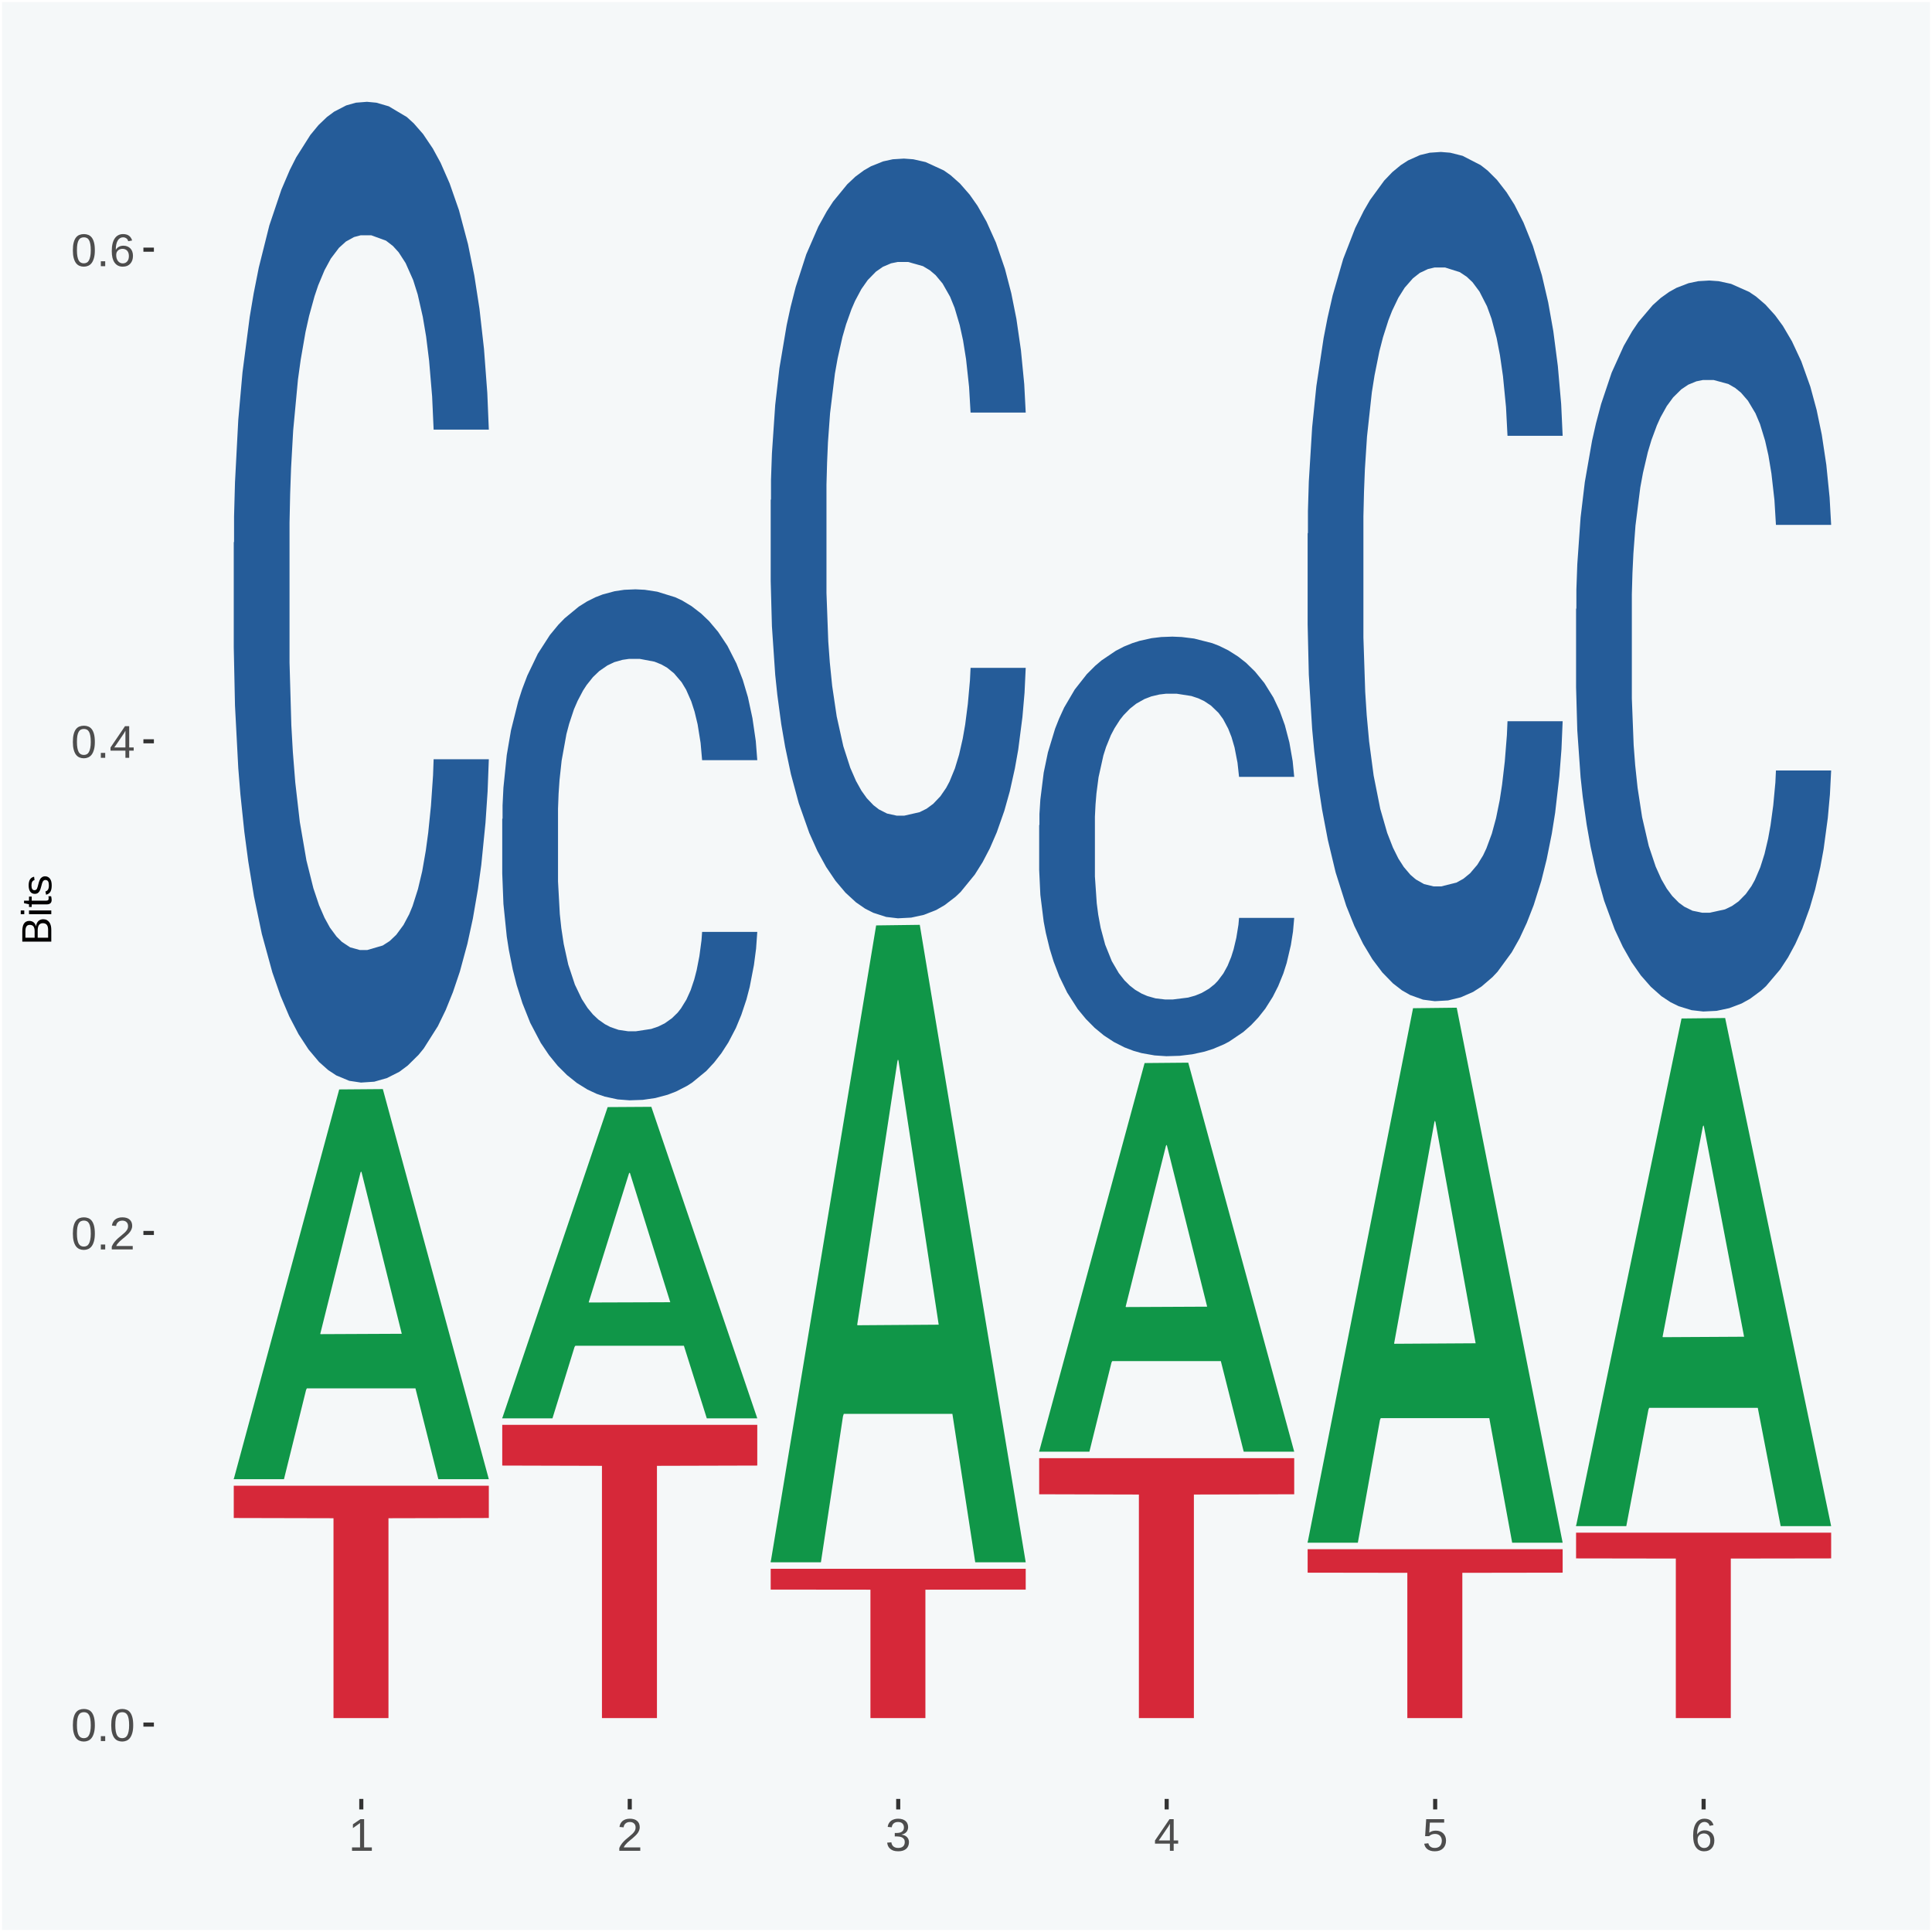
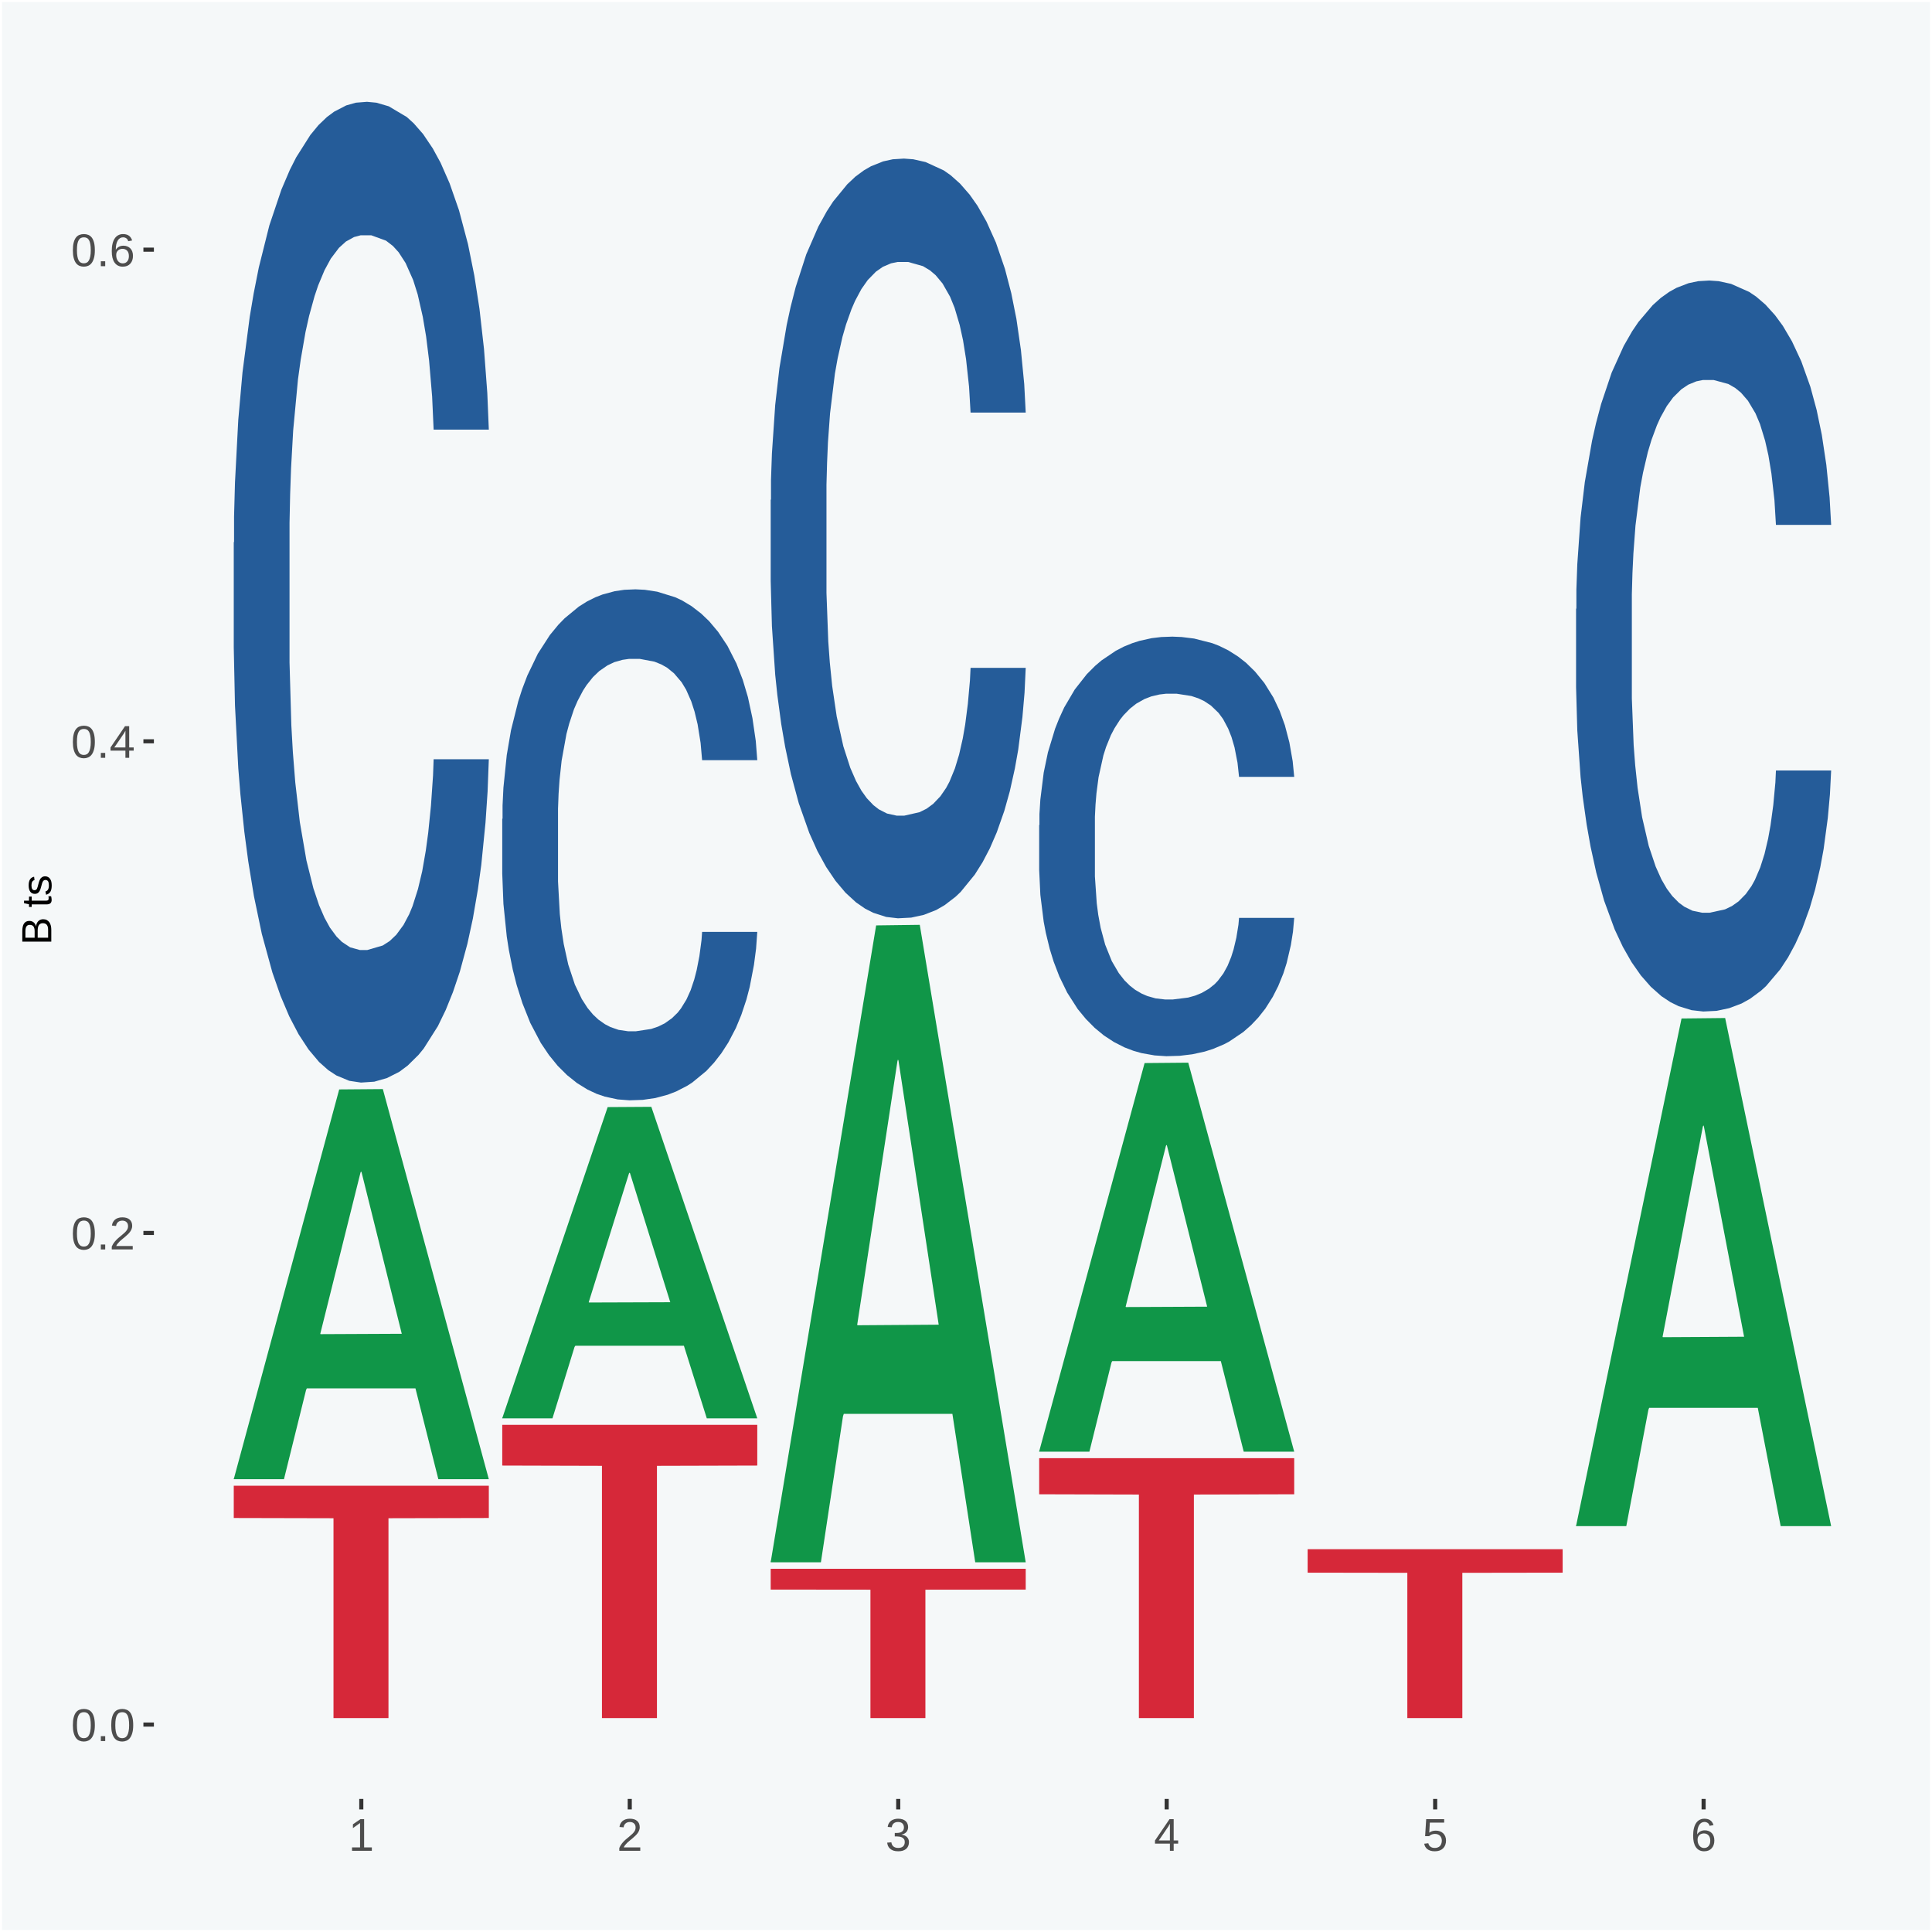
<svg xmlns="http://www.w3.org/2000/svg" xmlns:xlink="http://www.w3.org/1999/xlink" width="504pt" height="504pt" viewBox="0 0 504 504" version="1.1">
  <defs>
    <g>
      <symbol overflow="visible" id="glyph0-0">
        <path style="stroke:none;" d="M 0.406 0 L 0.406 -8 L 3.594 -8 L 3.594 0 Z M 0.797 -0.406 L 3.188 -0.406 L 3.188 -7.594 L 0.797 -7.594 Z M 0.797 -0.406 " />
      </symbol>
      <symbol overflow="visible" id="glyph0-1">
        <path style="stroke:none;" d="M 6.203 -4.125 C 6.203 -3.332 6.125 -2.664 5.969 -2.125 C 5.82 -1.582 5.617 -1.145 5.359 -0.812 C 5.098 -0.477 4.789 -0.238 4.438 -0.094 C 4.094 0.051 3.723 0.125 3.328 0.125 C 2.922 0.125 2.539 0.051 2.188 -0.094 C 1.844 -0.238 1.539 -0.477 1.281 -0.812 C 1.031 -1.145 0.832 -1.582 0.688 -2.125 C 0.539 -2.664 0.469 -3.332 0.469 -4.125 C 0.469 -4.957 0.539 -5.645 0.688 -6.188 C 0.832 -6.738 1.035 -7.176 1.297 -7.5 C 1.555 -7.82 1.859 -8.047 2.203 -8.172 C 2.555 -8.305 2.941 -8.375 3.359 -8.375 C 3.754 -8.375 4.125 -8.305 4.469 -8.172 C 4.812 -8.047 5.113 -7.82 5.375 -7.5 C 5.633 -7.176 5.836 -6.738 5.984 -6.188 C 6.129 -5.645 6.203 -4.957 6.203 -4.125 Z M 5.141 -4.125 C 5.141 -4.781 5.098 -5.328 5.016 -5.766 C 4.941 -6.203 4.828 -6.551 4.672 -6.812 C 4.516 -7.07 4.328 -7.254 4.109 -7.359 C 3.891 -7.473 3.641 -7.531 3.359 -7.531 C 3.055 -7.531 2.789 -7.473 2.562 -7.359 C 2.344 -7.254 2.156 -7.07 2 -6.812 C 1.844 -6.551 1.723 -6.203 1.641 -5.766 C 1.566 -5.328 1.531 -4.781 1.531 -4.125 C 1.531 -3.5 1.57 -2.969 1.656 -2.531 C 1.738 -2.094 1.852 -1.742 2 -1.484 C 2.156 -1.223 2.344 -1.035 2.562 -0.922 C 2.789 -0.805 3.047 -0.75 3.328 -0.75 C 3.609 -0.75 3.859 -0.805 4.078 -0.922 C 4.305 -1.035 4.492 -1.223 4.641 -1.484 C 4.797 -1.742 4.914 -2.094 5 -2.531 C 5.094 -2.969 5.141 -3.5 5.141 -4.125 Z M 5.141 -4.125 " />
      </symbol>
      <symbol overflow="visible" id="glyph0-2">
        <path style="stroke:none;" d="M 1.094 0 L 1.094 -1.281 L 2.234 -1.281 L 2.234 0 Z M 1.094 0 " />
      </symbol>
      <symbol overflow="visible" id="glyph0-3">
        <path style="stroke:none;" d="M 0.609 0 L 0.609 -0.75 C 0.805 -1.207 1.047 -1.609 1.328 -1.953 C 1.617 -2.305 1.922 -2.625 2.234 -2.906 C 2.555 -3.188 2.867 -3.445 3.172 -3.688 C 3.484 -3.938 3.766 -4.18 4.016 -4.422 C 4.266 -4.66 4.469 -4.91 4.625 -5.172 C 4.781 -5.441 4.859 -5.742 4.859 -6.078 C 4.859 -6.316 4.82 -6.523 4.75 -6.703 C 4.676 -6.879 4.57 -7.023 4.438 -7.141 C 4.312 -7.266 4.156 -7.359 3.969 -7.422 C 3.781 -7.484 3.578 -7.516 3.359 -7.516 C 3.141 -7.516 2.938 -7.484 2.75 -7.422 C 2.57 -7.367 2.41 -7.281 2.266 -7.156 C 2.117 -7.039 2 -6.895 1.906 -6.719 C 1.812 -6.551 1.754 -6.352 1.734 -6.125 L 0.656 -6.219 C 0.688 -6.508 0.766 -6.785 0.891 -7.047 C 1.023 -7.316 1.203 -7.551 1.422 -7.75 C 1.648 -7.945 1.922 -8.098 2.234 -8.203 C 2.555 -8.316 2.93 -8.375 3.359 -8.375 C 3.766 -8.375 4.125 -8.328 4.438 -8.234 C 4.758 -8.141 5.031 -7.992 5.25 -7.797 C 5.477 -7.609 5.648 -7.375 5.766 -7.094 C 5.879 -6.812 5.938 -6.488 5.938 -6.125 C 5.938 -5.844 5.883 -5.578 5.781 -5.328 C 5.688 -5.078 5.555 -4.836 5.391 -4.609 C 5.223 -4.379 5.031 -4.16 4.812 -3.953 C 4.594 -3.742 4.363 -3.535 4.125 -3.328 C 3.895 -3.129 3.656 -2.93 3.406 -2.734 C 3.164 -2.535 2.938 -2.336 2.719 -2.141 C 2.508 -1.941 2.32 -1.738 2.156 -1.531 C 1.988 -1.332 1.859 -1.117 1.766 -0.891 L 6.078 -0.891 L 6.078 0 Z M 0.609 0 " />
      </symbol>
      <symbol overflow="visible" id="glyph0-4">
        <path style="stroke:none;" d="M 5.156 -1.875 L 5.156 0 L 4.172 0 L 4.172 -1.875 L 0.281 -1.875 L 0.281 -2.688 L 4.062 -8.25 L 5.156 -8.25 L 5.156 -2.703 L 6.328 -2.703 L 6.328 -1.875 Z M 4.172 -7.062 C 4.16 -7.039 4.141 -7.004 4.109 -6.953 C 4.078 -6.898 4.039 -6.836 4 -6.766 C 3.957 -6.691 3.914 -6.617 3.875 -6.547 C 3.844 -6.473 3.812 -6.414 3.781 -6.375 L 1.656 -3.25 C 1.633 -3.219 1.602 -3.176 1.562 -3.125 C 1.531 -3.07 1.492 -3.02 1.453 -2.969 C 1.422 -2.914 1.383 -2.863 1.344 -2.812 C 1.301 -2.77 1.27 -2.734 1.25 -2.703 L 4.172 -2.703 Z M 4.172 -7.062 " />
      </symbol>
      <symbol overflow="visible" id="glyph0-5">
        <path style="stroke:none;" d="M 6.141 -2.703 C 6.141 -2.285 6.082 -1.906 5.969 -1.562 C 5.852 -1.219 5.68 -0.922 5.453 -0.672 C 5.234 -0.422 4.957 -0.223 4.625 -0.078 C 4.289 0.055 3.91 0.125 3.484 0.125 C 3.004 0.125 2.582 0.031 2.219 -0.156 C 1.863 -0.344 1.566 -0.609 1.328 -0.953 C 1.086 -1.297 0.906 -1.719 0.781 -2.219 C 0.664 -2.727 0.609 -3.301 0.609 -3.938 C 0.609 -4.676 0.676 -5.32 0.812 -5.875 C 0.945 -6.426 1.141 -6.883 1.391 -7.25 C 1.648 -7.625 1.961 -7.906 2.328 -8.094 C 2.691 -8.281 3.102 -8.375 3.562 -8.375 C 3.844 -8.375 4.102 -8.344 4.344 -8.281 C 4.594 -8.227 4.816 -8.133 5.016 -8 C 5.223 -7.875 5.398 -7.703 5.547 -7.484 C 5.703 -7.273 5.828 -7.016 5.922 -6.703 L 4.906 -6.516 C 4.801 -6.867 4.629 -7.125 4.391 -7.281 C 4.148 -7.445 3.867 -7.531 3.547 -7.531 C 3.266 -7.531 3.004 -7.457 2.766 -7.312 C 2.535 -7.176 2.336 -6.973 2.172 -6.703 C 2.004 -6.43 1.875 -6.086 1.781 -5.672 C 1.695 -5.266 1.656 -4.789 1.656 -4.25 C 1.852 -4.602 2.125 -4.875 2.469 -5.062 C 2.812 -5.25 3.207 -5.344 3.656 -5.344 C 4.031 -5.344 4.367 -5.281 4.672 -5.156 C 4.984 -5.031 5.25 -4.852 5.469 -4.625 C 5.688 -4.406 5.852 -4.129 5.969 -3.797 C 6.082 -3.473 6.141 -3.109 6.141 -2.703 Z M 5.078 -2.656 C 5.078 -2.938 5.039 -3.191 4.969 -3.422 C 4.895 -3.66 4.785 -3.859 4.641 -4.016 C 4.504 -4.18 4.332 -4.305 4.125 -4.391 C 3.926 -4.484 3.688 -4.531 3.406 -4.531 C 3.219 -4.531 3.023 -4.5 2.828 -4.438 C 2.629 -4.383 2.453 -4.289 2.297 -4.156 C 2.141 -4.031 2.008 -3.863 1.906 -3.656 C 1.812 -3.457 1.766 -3.207 1.766 -2.906 C 1.766 -2.602 1.801 -2.316 1.875 -2.047 C 1.957 -1.785 2.07 -1.555 2.219 -1.359 C 2.363 -1.172 2.539 -1.02 2.75 -0.906 C 2.957 -0.789 3.191 -0.734 3.453 -0.734 C 3.703 -0.734 3.926 -0.773 4.125 -0.859 C 4.332 -0.953 4.504 -1.082 4.641 -1.25 C 4.785 -1.414 4.895 -1.613 4.969 -1.844 C 5.039 -2.082 5.078 -2.352 5.078 -2.656 Z M 5.078 -2.656 " />
      </symbol>
      <symbol overflow="visible" id="glyph0-6">
        <path style="stroke:none;" d="M 0.922 0 L 0.922 -0.891 L 3.016 -0.891 L 3.016 -7.25 L 1.156 -5.922 L 1.156 -6.922 L 3.109 -8.25 L 4.078 -8.25 L 4.078 -0.891 L 6.094 -0.891 L 6.094 0 Z M 0.922 0 " />
      </symbol>
      <symbol overflow="visible" id="glyph0-7">
        <path style="stroke:none;" d="M 6.141 -2.281 C 6.141 -1.906 6.078 -1.566 5.953 -1.266 C 5.836 -0.973 5.66 -0.723 5.422 -0.516 C 5.18 -0.305 4.883 -0.145 4.531 -0.031 C 4.188 0.07 3.789 0.125 3.344 0.125 C 2.832 0.125 2.398 0.062 2.047 -0.062 C 1.703 -0.195 1.414 -0.367 1.188 -0.578 C 0.957 -0.785 0.785 -1.02 0.672 -1.281 C 0.566 -1.551 0.492 -1.832 0.453 -2.125 L 1.547 -2.219 C 1.578 -2 1.633 -1.801 1.719 -1.625 C 1.801 -1.445 1.914 -1.289 2.062 -1.156 C 2.207 -1.031 2.383 -0.93 2.594 -0.859 C 2.801 -0.785 3.051 -0.75 3.344 -0.75 C 3.875 -0.75 4.289 -0.879 4.594 -1.141 C 4.895 -1.41 5.047 -1.801 5.047 -2.312 C 5.047 -2.613 4.977 -2.859 4.844 -3.047 C 4.707 -3.234 4.539 -3.379 4.344 -3.484 C 4.145 -3.586 3.926 -3.656 3.688 -3.688 C 3.445 -3.727 3.227 -3.75 3.031 -3.75 L 2.438 -3.75 L 2.438 -4.656 L 3.016 -4.656 C 3.211 -4.656 3.414 -4.676 3.625 -4.719 C 3.844 -4.758 4.039 -4.832 4.219 -4.938 C 4.395 -5.051 4.539 -5.195 4.656 -5.375 C 4.77 -5.562 4.828 -5.797 4.828 -6.078 C 4.828 -6.523 4.695 -6.875 4.438 -7.125 C 4.188 -7.383 3.801 -7.516 3.281 -7.516 C 2.82 -7.516 2.445 -7.395 2.156 -7.156 C 1.875 -6.914 1.707 -6.578 1.656 -6.141 L 0.594 -6.234 C 0.633 -6.598 0.734 -6.91 0.891 -7.172 C 1.047 -7.441 1.242 -7.664 1.484 -7.844 C 1.734 -8.02 2.008 -8.148 2.312 -8.234 C 2.625 -8.328 2.953 -8.375 3.297 -8.375 C 3.754 -8.375 4.148 -8.316 4.484 -8.203 C 4.816 -8.086 5.086 -7.93 5.297 -7.734 C 5.516 -7.535 5.672 -7.301 5.766 -7.031 C 5.867 -6.77 5.922 -6.488 5.922 -6.188 C 5.922 -5.945 5.883 -5.723 5.812 -5.516 C 5.75 -5.305 5.645 -5.113 5.5 -4.938 C 5.363 -4.77 5.188 -4.625 4.969 -4.5 C 4.75 -4.383 4.488 -4.297 4.188 -4.234 L 4.188 -4.219 C 4.52 -4.176 4.805 -4.098 5.047 -3.984 C 5.297 -3.867 5.5 -3.723 5.656 -3.547 C 5.82 -3.379 5.941 -3.188 6.016 -2.969 C 6.098 -2.75 6.141 -2.52 6.141 -2.281 Z M 6.141 -2.281 " />
      </symbol>
      <symbol overflow="visible" id="glyph0-8">
        <path style="stroke:none;" d="M 6.172 -2.688 C 6.172 -2.27 6.109 -1.891 5.984 -1.547 C 5.859 -1.203 5.672 -0.906 5.422 -0.656 C 5.18 -0.414 4.879 -0.223 4.516 -0.078 C 4.148 0.055 3.723 0.125 3.234 0.125 C 2.805 0.125 2.43 0.07 2.109 -0.031 C 1.785 -0.133 1.508 -0.273 1.281 -0.453 C 1.062 -0.629 0.883 -0.836 0.75 -1.078 C 0.625 -1.316 0.535 -1.57 0.484 -1.844 L 1.547 -1.969 C 1.586 -1.812 1.645 -1.66 1.719 -1.516 C 1.801 -1.367 1.91 -1.238 2.047 -1.125 C 2.18 -1.008 2.348 -0.914 2.547 -0.844 C 2.742 -0.781 2.984 -0.75 3.266 -0.75 C 3.535 -0.75 3.781 -0.789 4 -0.875 C 4.227 -0.957 4.422 -1.078 4.578 -1.234 C 4.734 -1.398 4.852 -1.602 4.938 -1.844 C 5.031 -2.082 5.078 -2.359 5.078 -2.672 C 5.078 -2.922 5.035 -3.148 4.953 -3.359 C 4.867 -3.578 4.75 -3.766 4.594 -3.922 C 4.445 -4.078 4.258 -4.195 4.031 -4.281 C 3.812 -4.363 3.562 -4.406 3.281 -4.406 C 3.113 -4.406 2.953 -4.391 2.797 -4.359 C 2.648 -4.328 2.516 -4.285 2.391 -4.234 C 2.266 -4.18 2.148 -4.117 2.047 -4.047 C 1.941 -3.973 1.844 -3.895 1.75 -3.812 L 0.719 -3.812 L 1 -8.25 L 5.688 -8.25 L 5.688 -7.359 L 1.953 -7.359 L 1.797 -4.734 C 1.984 -4.879 2.219 -5.004 2.5 -5.109 C 2.781 -5.211 3.113 -5.266 3.5 -5.266 C 3.914 -5.266 4.285 -5.203 4.609 -5.078 C 4.941 -4.953 5.223 -4.773 5.453 -4.547 C 5.68 -4.316 5.859 -4.047 5.984 -3.734 C 6.109 -3.422 6.172 -3.07 6.172 -2.688 Z M 6.172 -2.688 " />
      </symbol>
      <symbol overflow="visible" id="glyph1-0">
        <path style="stroke:none;" d="M 0 -0.359 L -7.328 -0.359 L -7.328 -3.281 L 0 -3.281 Z M -0.359 -0.734 L -0.359 -2.922 L -6.969 -2.922 L -6.969 -0.734 Z M -0.359 -0.734 " />
      </symbol>
      <symbol overflow="visible" id="glyph1-1">
        <path style="stroke:none;" d="M -2.125 -6.75 C -1.75 -6.75 -1.426 -6.676 -1.156 -6.531 C -0.883 -6.383 -0.66 -6.18 -0.484 -5.922 C -0.316 -5.672 -0.191 -5.375 -0.109 -5.031 C -0.035 -4.695 0 -4.344 0 -3.969 L 0 -0.906 L -7.562 -0.906 L -7.562 -3.656 C -7.562 -4.07 -7.523 -4.441 -7.453 -4.766 C -7.391 -5.098 -7.281 -5.379 -7.125 -5.609 C -6.977 -5.836 -6.789 -6.008 -6.562 -6.125 C -6.332 -6.25 -6.055 -6.312 -5.734 -6.312 C -5.523 -6.312 -5.328 -6.281 -5.141 -6.219 C -4.953 -6.164 -4.781 -6.078 -4.625 -5.953 C -4.477 -5.836 -4.348 -5.688 -4.234 -5.5 C -4.129 -5.32 -4.047 -5.113 -3.984 -4.875 C -3.953 -5.176 -3.883 -5.441 -3.781 -5.672 C -3.676 -5.91 -3.539 -6.109 -3.375 -6.266 C -3.219 -6.43 -3.031 -6.551 -2.812 -6.625 C -2.602 -6.707 -2.375 -6.75 -2.125 -6.75 Z M -5.609 -5.281 C -6.016 -5.281 -6.305 -5.141 -6.484 -4.859 C -6.66 -4.586 -6.75 -4.188 -6.75 -3.656 L -6.75 -1.922 L -4.344 -1.922 L -4.344 -3.656 C -4.344 -3.957 -4.375 -4.211 -4.438 -4.422 C -4.5 -4.629 -4.582 -4.797 -4.688 -4.922 C -4.801 -5.047 -4.93 -5.133 -5.078 -5.188 C -5.234 -5.25 -5.41 -5.281 -5.609 -5.281 Z M -2.219 -5.719 C -2.457 -5.719 -2.66 -5.672 -2.828 -5.578 C -2.992 -5.492 -3.129 -5.367 -3.234 -5.203 C -3.348 -5.047 -3.426 -4.848 -3.469 -4.609 C -3.52 -4.379 -3.547 -4.125 -3.547 -3.844 L -3.547 -1.922 L -0.828 -1.922 L -0.828 -3.922 C -0.828 -4.18 -0.848 -4.422 -0.891 -4.641 C -0.93 -4.859 -1.004 -5.047 -1.109 -5.203 C -1.211 -5.367 -1.352 -5.492 -1.531 -5.578 C -1.719 -5.672 -1.945 -5.719 -2.219 -5.719 Z M -2.219 -5.719 " />
      </symbol>
      <symbol overflow="visible" id="glyph1-2">
-         <path style="stroke:none;" d="M -7.047 -0.734 L -7.969 -0.734 L -7.969 -1.703 L -7.047 -1.703 Z M 0 -0.734 L -5.812 -0.734 L -5.812 -1.703 L 0 -1.703 Z M 0 -0.734 " />
-       </symbol>
+         </symbol>
      <symbol overflow="visible" id="glyph1-3">
        <path style="stroke:none;" d="M -0.047 -2.969 C -0.004 -2.82 0.023 -2.672 0.047 -2.516 C 0.078 -2.367 0.094 -2.195 0.094 -2 C 0.094 -1.227 -0.348 -0.844 -1.234 -0.844 L -5.109 -0.844 L -5.109 -0.172 L -5.812 -0.172 L -5.812 -0.875 L -7.109 -1.156 L -7.109 -1.812 L -5.812 -1.812 L -5.812 -2.875 L -5.109 -2.875 L -5.109 -1.812 L -1.438 -1.812 C -1.156 -1.812 -0.957 -1.852 -0.844 -1.938 C -0.738 -2.031 -0.688 -2.191 -0.688 -2.422 C -0.688 -2.516 -0.691 -2.602 -0.703 -2.688 C -0.711 -2.77 -0.727 -2.863 -0.75 -2.969 Z M -0.047 -2.969 " />
      </symbol>
      <symbol overflow="visible" id="glyph1-4">
        <path style="stroke:none;" d="M -1.609 -5.109 C -1.336 -5.109 -1.094 -5.051 -0.875 -4.938 C -0.664 -4.832 -0.488 -4.68 -0.344 -4.484 C -0.195 -4.285 -0.082 -4.039 0 -3.75 C 0.07 -3.457 0.109 -3.125 0.109 -2.75 C 0.109 -2.406 0.082 -2.098 0.031 -1.828 C -0.02 -1.555 -0.102 -1.316 -0.219 -1.109 C -0.332 -0.91 -0.484 -0.742 -0.672 -0.609 C -0.859 -0.473 -1.086 -0.375 -1.359 -0.312 L -1.531 -1.156 C -1.219 -1.238 -0.988 -1.41 -0.844 -1.672 C -0.695 -1.93 -0.625 -2.289 -0.625 -2.75 C -0.625 -2.957 -0.641 -3.145 -0.672 -3.312 C -0.703 -3.488 -0.75 -3.641 -0.812 -3.766 C -0.883 -3.891 -0.977 -3.984 -1.094 -4.047 C -1.207 -4.117 -1.352 -4.156 -1.531 -4.156 C -1.707 -4.156 -1.848 -4.113 -1.953 -4.031 C -2.066 -3.957 -2.16 -3.844 -2.234 -3.688 C -2.316 -3.539 -2.383 -3.363 -2.438 -3.156 C -2.5 -2.945 -2.562 -2.719 -2.625 -2.469 C -2.688 -2.238 -2.754 -2.008 -2.828 -1.781 C -2.898 -1.551 -3 -1.344 -3.125 -1.156 C -3.25 -0.969 -3.398 -0.816 -3.578 -0.703 C -3.766 -0.586 -4 -0.531 -4.281 -0.531 C -4.812 -0.531 -5.211 -0.719 -5.484 -1.094 C -5.766 -1.477 -5.906 -2.031 -5.906 -2.75 C -5.906 -3.395 -5.789 -3.906 -5.562 -4.281 C -5.332 -4.656 -4.973 -4.895 -4.484 -5 L -4.375 -4.125 C -4.52 -4.094 -4.645 -4.035 -4.75 -3.953 C -4.852 -3.867 -4.938 -3.766 -5 -3.641 C -5.062 -3.516 -5.102 -3.375 -5.125 -3.219 C -5.156 -3.07 -5.172 -2.914 -5.172 -2.75 C -5.172 -2.312 -5.102 -1.988 -4.969 -1.781 C -4.844 -1.582 -4.645 -1.484 -4.375 -1.484 C -4.219 -1.484 -4.086 -1.52 -3.984 -1.594 C -3.879 -1.664 -3.789 -1.77 -3.719 -1.906 C -3.656 -2.051 -3.598 -2.219 -3.547 -2.406 C -3.492 -2.602 -3.438 -2.816 -3.375 -3.047 C -3.332 -3.203 -3.289 -3.359 -3.25 -3.516 C -3.207 -3.68 -3.156 -3.836 -3.094 -3.984 C -3.031 -4.141 -2.957 -4.285 -2.875 -4.422 C -2.789 -4.555 -2.688 -4.672 -2.562 -4.766 C -2.445 -4.867 -2.312 -4.953 -2.156 -5.016 C -2 -5.078 -1.816 -5.109 -1.609 -5.109 Z M -1.609 -5.109 " />
      </symbol>
    </g>
    <clipPath id="clip1">
      <path d="M 40.148 5.48 L 498.52 5.48 L 498.52 469.281 L 40.148 469.281 Z M 40.148 5.48 " />
    </clipPath>
  </defs>
  <g id="surface1">
    <rect x="0" y="0" width="504" height="504" style="fill:rgb(96.078%,97.255%,97.647%);fill-opacity:1;stroke:none;" />
    <path style="fill:none;stroke-width:1.07;stroke-linecap:round;stroke-linejoin:round;stroke:rgb(100%,100%,100%);stroke-opacity:1;stroke-miterlimit:10;" d="M 0 0 L 504 0 L 504 504 L 0 504 Z M 0 0 " transform="matrix(1,0,0,-1,0,504)" />
    <g clip-path="url(#clip1)" clip-rule="nonzero">
      <path style=" stroke:none;fill-rule:nonzero;fill:rgb(96.078%,97.255%,97.647%);fill-opacity:1;" d="M 40.148 469.281 L 498.52 469.281 L 498.52 5.48 L 40.148 5.48 Z M 40.148 469.281 " />
    </g>
    <path style=" stroke:none;fill-rule:nonzero;fill:rgb(6.274%,58.824%,28.235%);fill-opacity:1;" d="M 60.98 385.691 L 61.051 385.602 L 88.488 284.199 L 99.871 284.109 L 127.52 385.879 L 114.352 385.879 L 108.379 362.18 L 80.051 362.18 L 79.852 362.57 L 74.078 385.879 L 60.98 385.879 L 60.98 385.691 L 83.621 348.039 L 104.809 347.941 L 94.32 305.801 L 94.18 305.609 L 94.039 305.898 L 83.551 347.941 L 83.621 348.039 Z M 60.98 385.691 " />
    <path style=" stroke:none;fill-rule:nonzero;fill:rgb(14.51%,36.078%,60.001%);fill-opacity:1;" d="M 60.98 141.52 L 61.059 141.289 L 61.059 134.738 L 61.301 125.859 L 62.16 109.512 L 63.262 97.121 L 65.148 82.641 L 66.172 76.559 L 67.512 69.789 L 70.262 58.809 L 73.41 49.461 L 75.609 44.32 L 77.262 41.051 L 80.961 35.211 L 83.078 32.641 L 85.281 30.531 L 87.172 29.129 L 90.32 27.5 L 92.828 26.789 L 95.738 26.559 L 98.18 26.789 L 101.41 27.73 L 106.129 30.531 L 107.93 32.172 L 110.371 34.969 L 112.891 38.711 L 114.93 42.449 L 117.289 47.82 L 119.73 54.828 L 122.09 63.711 L 123.738 71.891 L 125.078 80.539 L 126.262 91.051 L 127.121 102.5 L 127.52 112.078 L 113.121 112.078 L 112.73 103.43 L 111.941 94.09 L 111.16 87.781 L 110.289 82.641 L 108.961 76.801 L 107.781 73.059 L 105.809 68.621 L 104 65.82 L 102.512 64.18 L 100.699 62.781 L 96.852 61.379 L 94.09 61.379 L 92.359 61.84 L 90.238 63.012 L 88.43 64.648 L 86.309 67.449 L 84.66 70.488 L 83 74.461 L 82.059 77.262 L 80.641 82.398 L 79.699 86.609 L 78.441 93.852 L 77.73 98.988 L 76.48 112.309 L 75.93 122.129 L 75.691 128.898 L 75.531 136.379 L 75.531 172.828 L 76 189.18 L 76.398 196.191 L 77.031 204.141 L 78.211 214.422 L 79.941 224.469 L 81.75 231.711 L 83.238 236.148 L 84.66 239.422 L 86.07 241.988 L 87.801 244.328 L 89.219 245.73 L 91.34 247.129 L 93.859 247.828 L 95.82 247.828 L 99.828 246.66 L 101.641 245.5 L 103.371 243.859 L 105.262 241.289 L 106.75 238.488 L 107.621 236.379 L 109.031 231.941 L 110.141 227.27 L 111.078 221.898 L 111.711 217.219 L 112.422 210.211 L 112.969 202.27 L 113.121 198.059 L 127.52 198.059 L 127.199 206.48 L 126.648 214.648 L 125.551 225.629 L 124.68 231.941 L 123.352 239.648 L 121.93 246.199 L 119.969 253.441 L 118.16 258.809 L 116.27 263.488 L 114.23 267.691 L 110.531 273.531 L 109.191 275.172 L 106.359 277.969 L 104.16 279.609 L 100.93 281.238 L 97.629 282.18 L 94.172 282.41 L 91.102 281.949 L 87.719 280.539 L 85.602 279.141 L 83.238 277.039 L 80.488 273.77 L 77.891 269.801 L 75.449 265.121 L 73.172 259.75 L 71.051 253.672 L 68.301 243.629 L 66.25 233.809 L 64.762 224.699 L 63.738 216.988 L 62.711 207.18 L 62.16 200.398 L 61.301 184.039 L 60.98 168.859 Z M 60.98 141.52 " />
    <path style=" stroke:none;fill-rule:nonzero;fill:rgb(83.922%,15.686%,22.353%);fill-opacity:1;" d="M 60.98 387.578 L 127.52 387.578 L 127.52 396 L 101.34 396.059 L 101.34 448.191 L 87 448.191 L 87 396.059 L 60.98 396 Z M 60.98 387.578 " />
    <path style=" stroke:none;fill-rule:nonzero;fill:rgb(6.274%,58.824%,28.235%);fill-opacity:1;" d="M 131.02 369.84 L 131.09 369.77 L 158.52 288.809 L 169.91 288.738 L 197.551 370 L 184.379 370 L 178.41 351.07 L 150.09 351.07 L 149.879 351.379 L 144.121 370 L 131.02 370 L 131.02 369.84 L 153.648 339.781 L 174.852 339.711 L 164.352 306.059 L 164.219 305.91 L 164.078 306.129 L 153.578 339.711 L 153.648 339.781 Z M 131.02 369.84 " />
    <path style=" stroke:none;fill-rule:nonzero;fill:rgb(14.51%,36.078%,60.001%);fill-opacity:1;" d="M 131.02 213.641 L 131.102 213.52 L 131.102 210.109 L 131.328 205.48 L 132.199 196.961 L 133.301 190.512 L 135.191 182.961 L 136.211 179.789 L 137.551 176.262 L 140.301 170.539 L 143.441 165.672 L 145.648 162.988 L 147.301 161.289 L 150.988 158.25 L 153.121 156.91 L 155.32 155.809 L 157.211 155.078 L 160.352 154.23 L 162.871 153.859 L 165.781 153.738 L 168.219 153.859 L 171.441 154.352 L 176.16 155.809 L 177.969 156.66 L 180.41 158.129 L 182.922 160.07 L 184.969 162.02 L 187.328 164.82 L 189.762 168.469 L 192.121 173.102 L 193.77 177.359 L 195.109 181.859 L 196.289 187.34 L 197.16 193.309 L 197.551 198.301 L 183.16 198.301 L 182.762 193.789 L 181.98 188.922 L 181.191 185.641 L 180.328 182.961 L 178.988 179.922 L 177.809 177.969 L 175.84 175.66 L 174.039 174.191 L 172.539 173.34 L 170.73 172.609 L 166.879 171.879 L 164.129 171.879 L 162.398 172.129 L 160.27 172.73 L 158.461 173.59 L 156.34 175.051 L 154.691 176.629 L 153.039 178.699 L 152.09 180.16 L 150.68 182.84 L 149.73 185.031 L 148.48 188.801 L 147.77 191.48 L 146.512 198.422 L 145.961 203.531 L 145.719 207.059 L 145.57 210.961 L 145.57 229.949 L 146.039 238.469 L 146.43 242.121 L 147.059 246.262 L 148.238 251.621 L 149.969 256.852 L 151.781 260.629 L 153.27 262.941 L 154.691 264.648 L 156.102 265.98 L 157.84 267.199 L 159.25 267.93 L 161.371 268.66 L 163.891 269.031 L 165.859 269.031 L 169.871 268.422 L 171.68 267.809 L 173.41 266.961 L 175.289 265.621 L 176.789 264.16 L 177.648 263.059 L 179.07 260.75 L 180.172 258.309 L 181.109 255.512 L 181.738 253.078 L 182.449 249.43 L 183 245.289 L 183.16 243.102 L 197.551 243.102 L 197.238 247.48 L 196.68 251.738 L 195.578 257.461 L 194.719 260.75 L 193.379 264.77 L 191.969 268.18 L 190 271.949 L 188.191 274.75 L 186.301 277.18 L 184.262 279.379 L 180.559 282.422 L 179.23 283.27 L 176.391 284.73 L 174.191 285.578 L 170.969 286.441 L 167.672 286.922 L 164.211 287.039 L 161.141 286.801 L 157.762 286.07 L 155.629 285.34 L 153.27 284.238 L 150.52 282.539 L 147.93 280.469 L 145.488 278.039 L 143.211 275.238 L 141.078 272.07 L 138.328 266.84 L 136.289 261.719 L 134.789 256.98 L 133.77 252.961 L 132.75 247.852 L 132.199 244.32 L 131.328 235.789 L 131.02 227.879 Z M 131.02 213.641 " />
    <path style=" stroke:none;fill-rule:nonzero;fill:rgb(83.922%,15.686%,22.353%);fill-opacity:1;" d="M 131.02 371.691 L 197.551 371.691 L 197.551 382.32 L 171.379 382.391 L 171.379 448.191 L 157.031 448.191 L 157.031 382.391 L 131.02 382.32 Z M 131.02 371.691 " />
    <path style=" stroke:none;fill-rule:nonzero;fill:rgb(6.274%,58.824%,28.235%);fill-opacity:1;" d="M 201.051 407.25 L 201.121 407.09 L 228.559 241.41 L 239.941 241.262 L 267.578 407.559 L 254.41 407.559 L 248.449 368.828 L 220.121 368.828 L 219.91 369.461 L 214.148 407.559 L 201.051 407.559 L 201.051 407.25 L 223.691 345.719 L 244.879 345.57 L 234.391 276.699 L 234.25 276.391 L 234.109 276.859 L 223.621 345.57 L 223.691 345.719 Z M 201.051 407.25 " />
    <path style=" stroke:none;fill-rule:nonzero;fill:rgb(14.51%,36.078%,60.001%);fill-opacity:1;" d="M 201.051 130.422 L 201.129 130.238 L 201.129 125.172 L 201.371 118.301 L 202.23 105.629 L 203.328 96.031 L 205.219 84.809 L 206.238 80.102 L 207.578 74.859 L 210.328 66.352 L 213.48 59.109 L 215.68 55.129 L 217.328 52.59 L 221.031 48.07 L 223.148 46.078 L 225.352 44.449 L 227.238 43.359 L 230.391 42.102 L 232.898 41.551 L 235.809 41.371 L 238.25 41.551 L 241.469 42.281 L 246.191 44.449 L 248 45.719 L 250.441 47.891 L 252.961 50.781 L 255 53.68 L 257.359 57.84 L 259.801 63.27 L 262.16 70.148 L 263.809 76.48 L 265.148 83.18 L 266.328 91.328 L 267.191 100.199 L 267.578 107.621 L 253.191 107.621 L 252.801 100.922 L 252.012 93.68 L 251.23 88.789 L 250.359 84.809 L 249.02 80.289 L 247.84 77.391 L 245.879 73.949 L 244.07 71.781 L 242.578 70.512 L 240.77 69.43 L 236.91 68.34 L 234.16 68.34 L 232.43 68.699 L 230.309 69.609 L 228.5 70.871 L 226.371 73.051 L 224.719 75.398 L 223.07 78.48 L 222.129 80.648 L 220.711 84.629 L 219.77 87.891 L 218.512 93.5 L 217.801 97.48 L 216.539 107.801 L 215.988 115.398 L 215.762 120.648 L 215.602 126.441 L 215.602 154.68 L 216.07 167.352 L 216.469 172.781 L 217.09 178.93 L 218.27 186.891 L 220 194.68 L 221.809 200.289 L 223.309 203.73 L 224.719 206.262 L 226.141 208.25 L 227.871 210.059 L 229.281 211.148 L 231.41 212.23 L 233.922 212.781 L 235.891 212.781 L 239.898 211.871 L 241.711 210.969 L 243.441 209.699 L 245.328 207.711 L 246.82 205.539 L 247.691 203.91 L 249.102 200.469 L 250.199 196.852 L 251.148 192.68 L 251.781 189.059 L 252.48 183.629 L 253.031 177.48 L 253.191 174.219 L 267.578 174.219 L 267.27 180.738 L 266.719 187.07 L 265.621 195.578 L 264.75 200.469 L 263.422 206.441 L 262 211.512 L 260.031 217.121 L 258.23 221.281 L 256.34 224.898 L 254.289 228.16 L 250.602 232.68 L 249.262 233.949 L 246.43 236.121 L 244.23 237.391 L 241 238.66 L 237.699 239.379 L 234.238 239.559 L 231.172 239.199 L 227.789 238.109 L 225.672 237.031 L 223.309 235.398 L 220.559 232.871 L 217.961 229.789 L 215.52 226.172 L 213.238 222.012 L 211.121 217.301 L 208.371 209.52 L 206.32 201.922 L 204.828 194.859 L 203.801 188.879 L 202.781 181.281 L 202.23 176.031 L 201.371 163.359 L 201.051 151.602 Z M 201.051 130.422 " />
    <path style=" stroke:none;fill-rule:nonzero;fill:rgb(83.922%,15.686%,22.353%);fill-opacity:1;" d="M 201.051 409.25 L 267.578 409.25 L 267.578 414.672 L 241.41 414.699 L 241.41 448.191 L 227.07 448.191 L 227.07 414.699 L 201.051 414.672 Z M 201.051 409.25 " />
    <path style=" stroke:none;fill-rule:nonzero;fill:rgb(6.274%,58.824%,28.235%);fill-opacity:1;" d="M 271.09 378.512 L 271.148 378.41 L 298.59 277.32 L 309.98 277.219 L 337.621 378.699 L 324.449 378.699 L 318.48 355.07 L 290.148 355.07 L 289.949 355.449 L 284.191 378.699 L 271.09 378.699 L 271.09 378.512 L 293.719 340.969 L 314.91 340.871 L 304.422 298.852 L 304.281 298.66 L 304.148 298.949 L 293.648 340.871 L 293.719 340.969 Z M 271.09 378.512 " />
    <path style=" stroke:none;fill-rule:nonzero;fill:rgb(14.51%,36.078%,60.001%);fill-opacity:1;" d="M 271.09 215.262 L 271.16 215.16 L 271.16 212.359 L 271.398 208.559 L 272.27 201.559 L 273.371 196.27 L 275.25 190.07 L 276.281 187.469 L 277.609 184.57 L 280.371 179.871 L 283.512 175.879 L 285.711 173.68 L 287.359 172.281 L 291.059 169.781 L 293.18 168.68 L 295.391 167.781 L 297.27 167.18 L 300.422 166.48 L 302.941 166.18 L 305.852 166.078 L 308.281 166.18 L 311.512 166.578 L 316.23 167.781 L 318.039 168.48 L 320.469 169.68 L 322.988 171.281 L 325.031 172.879 L 327.391 175.18 L 329.828 178.172 L 332.191 181.969 L 333.84 185.469 L 335.18 189.172 L 336.359 193.672 L 337.219 198.57 L 337.621 202.66 L 323.23 202.66 L 322.828 198.969 L 322.051 194.969 L 321.262 192.27 L 320.391 190.07 L 319.059 187.57 L 317.879 185.969 L 315.91 184.07 L 314.102 182.871 L 312.609 182.172 L 310.801 181.57 L 306.949 180.969 L 304.191 180.969 L 302.461 181.172 L 300.34 181.672 L 298.531 182.371 L 296.41 183.57 L 294.762 184.871 L 293.109 186.57 L 292.16 187.77 L 290.75 189.969 L 289.801 191.77 L 288.539 194.871 L 287.84 197.07 L 286.578 202.762 L 286.031 206.961 L 285.789 209.859 L 285.629 213.059 L 285.629 228.648 L 286.109 235.648 L 286.5 238.648 L 287.129 242.051 L 288.309 246.441 L 290.039 250.738 L 291.852 253.84 L 293.34 255.738 L 294.762 257.141 L 296.172 258.238 L 297.898 259.238 L 299.32 259.84 L 301.441 260.441 L 303.961 260.738 L 305.922 260.738 L 309.941 260.238 L 311.738 259.738 L 313.469 259.039 L 315.359 257.941 L 316.859 256.738 L 317.719 255.84 L 319.141 253.941 L 320.238 251.941 L 321.18 249.641 L 321.809 247.641 L 322.52 244.641 L 323.07 241.25 L 323.23 239.449 L 337.621 239.449 L 337.301 243.039 L 336.75 246.539 L 335.648 251.238 L 334.789 253.941 L 333.449 257.238 L 332.031 260.039 L 330.07 263.141 L 328.262 265.43 L 326.371 267.43 L 324.328 269.23 L 320.629 271.73 L 319.289 272.43 L 316.461 273.629 L 314.262 274.328 L 311.039 275.031 L 307.73 275.43 L 304.27 275.531 L 301.211 275.328 L 297.82 274.73 L 295.699 274.129 L 293.34 273.23 L 290.59 271.828 L 287.988 270.129 L 285.559 268.129 L 283.281 265.828 L 281.148 263.238 L 278.398 258.941 L 276.352 254.738 L 274.859 250.84 L 273.84 247.539 L 272.82 243.34 L 272.27 240.449 L 271.398 233.449 L 271.09 226.949 Z M 271.09 215.262 " />
    <path style=" stroke:none;fill-rule:nonzero;fill:rgb(83.922%,15.686%,22.353%);fill-opacity:1;" d="M 271.09 380.391 L 337.621 380.391 L 337.621 389.809 L 311.449 389.879 L 311.449 448.191 L 297.102 448.191 L 297.102 389.879 L 271.09 389.809 Z M 271.09 380.391 " />
-     <path style=" stroke:none;fill-rule:nonzero;fill:rgb(6.274%,58.824%,28.235%);fill-opacity:1;" d="M 341.121 402.191 L 341.191 402.051 L 368.621 263.012 L 380.012 262.879 L 407.648 402.449 L 394.48 402.449 L 388.512 369.949 L 360.191 369.949 L 359.98 370.469 L 354.219 402.449 L 341.121 402.449 L 341.121 402.191 L 363.75 350.551 L 384.949 350.422 L 374.449 292.629 L 374.32 292.359 L 374.18 292.762 L 363.691 350.422 L 363.75 350.551 Z M 341.121 402.191 " />
-     <path style=" stroke:none;fill-rule:nonzero;fill:rgb(14.51%,36.078%,60.001%);fill-opacity:1;" d="M 341.121 139.18 L 341.199 138.98 L 341.199 133.32 L 341.43 125.629 L 342.301 111.461 L 343.398 100.738 L 345.289 88.199 L 346.309 82.941 L 347.648 77.07 L 350.398 67.559 L 353.539 59.469 L 355.75 55.02 L 357.398 52.18 L 361.09 47.121 L 363.219 44.898 L 365.422 43.078 L 367.309 41.859 L 370.449 40.449 L 372.969 39.84 L 375.879 39.641 L 378.32 39.84 L 381.539 40.648 L 386.262 43.078 L 388.07 44.488 L 390.512 46.922 L 393.02 50.16 L 395.07 53.398 L 397.43 58.051 L 399.871 64.121 L 402.23 71.809 L 403.879 78.891 L 405.211 86.379 L 406.391 95.48 L 407.262 105.391 L 407.648 113.691 L 393.262 113.691 L 392.871 106.199 L 392.078 98.109 L 391.289 92.648 L 390.43 88.199 L 389.09 83.141 L 387.91 79.898 L 385.949 76.059 L 384.141 73.629 L 382.641 72.211 L 380.828 71 L 376.98 69.781 L 374.23 69.781 L 372.5 70.191 L 370.371 71.199 L 368.57 72.621 L 366.441 75.051 L 364.789 77.68 L 363.141 81.121 L 362.199 83.539 L 360.781 87.988 L 359.84 91.641 L 358.578 97.91 L 357.871 102.359 L 356.609 113.891 L 356.059 122.391 L 355.828 128.262 L 355.672 134.73 L 355.672 166.289 L 356.141 180.461 L 356.531 186.531 L 357.16 193.41 L 358.34 202.309 L 360.07 211.012 L 361.879 217.281 L 363.379 221.121 L 364.789 223.961 L 366.211 226.18 L 367.941 228.211 L 369.352 229.422 L 371.48 230.629 L 373.988 231.238 L 375.961 231.238 L 379.969 230.23 L 381.781 229.219 L 383.512 227.801 L 385.398 225.578 L 386.891 223.148 L 387.75 221.328 L 389.172 217.48 L 390.27 213.441 L 391.219 208.781 L 391.84 204.738 L 392.551 198.672 L 393.102 191.789 L 393.262 188.148 L 407.648 188.148 L 407.34 195.43 L 406.789 202.512 L 405.691 212.02 L 404.82 217.48 L 403.48 224.16 L 402.07 229.82 L 400.102 236.102 L 398.289 240.75 L 396.41 244.801 L 394.359 248.441 L 390.66 253.5 L 389.328 254.91 L 386.5 257.34 L 384.289 258.762 L 381.07 260.172 L 377.77 260.98 L 374.309 261.18 L 371.238 260.781 L 367.859 259.57 L 365.73 258.352 L 363.379 256.531 L 360.621 253.699 L 358.031 250.262 L 355.59 246.211 L 353.309 241.559 L 351.191 236.301 L 348.43 227.602 L 346.391 219.102 L 344.891 211.211 L 343.871 204.531 L 342.852 196.039 L 342.301 190.172 L 341.43 176.012 L 341.121 162.852 Z M 341.121 139.18 " />
    <path style=" stroke:none;fill-rule:nonzero;fill:rgb(83.922%,15.686%,22.353%);fill-opacity:1;" d="M 341.121 404.141 L 407.648 404.141 L 407.648 410.262 L 381.48 410.301 L 381.48 448.191 L 367.129 448.191 L 367.129 410.301 L 341.121 410.262 Z M 341.121 404.141 " />
    <path style=" stroke:none;fill-rule:nonzero;fill:rgb(6.274%,58.824%,28.235%);fill-opacity:1;" d="M 411.148 397.871 L 411.219 397.75 L 438.66 265.691 L 450.039 265.57 L 477.691 398.121 L 464.52 398.121 L 458.551 367.262 L 430.219 367.262 L 430.02 367.75 L 424.25 398.121 L 411.148 398.121 L 411.148 397.871 L 433.789 348.828 L 454.98 348.711 L 444.488 293.82 L 444.352 293.57 L 444.211 293.941 L 433.719 348.711 L 433.789 348.828 Z M 411.148 397.871 " />
    <path style=" stroke:none;fill-rule:nonzero;fill:rgb(14.51%,36.078%,60.001%);fill-opacity:1;" d="M 411.148 158.859 L 411.23 158.691 L 411.23 153.809 L 411.469 147.191 L 412.328 135 L 413.43 125.77 L 415.32 114.969 L 416.34 110.449 L 417.68 105.398 L 420.43 97.211 L 423.578 90.25 L 425.781 86.41 L 427.43 83.98 L 431.129 79.621 L 433.25 77.711 L 435.449 76.141 L 437.34 75.09 L 440.488 73.879 L 443 73.352 L 445.91 73.18 L 448.352 73.352 L 451.578 74.051 L 456.289 76.141 L 458.102 77.359 L 460.539 79.449 L 463.059 82.23 L 465.102 85.02 L 467.461 89.031 L 469.898 94.25 L 472.262 100.871 L 473.91 106.961 L 475.25 113.41 L 476.43 121.238 L 477.289 129.781 L 477.691 136.922 L 463.289 136.922 L 462.898 130.469 L 462.109 123.512 L 461.328 118.809 L 460.461 114.969 L 459.129 110.621 L 457.949 107.828 L 455.98 104.531 L 454.172 102.441 L 452.68 101.219 L 450.871 100.172 L 447.012 99.129 L 444.262 99.129 L 442.531 99.48 L 440.41 100.352 L 438.602 101.57 L 436.48 103.66 L 434.82 105.922 L 433.172 108.879 L 432.23 110.969 L 430.809 114.801 L 429.871 117.941 L 428.609 123.328 L 427.898 127.172 L 426.648 137.09 L 426.102 144.41 L 425.859 149.461 L 425.699 155.031 L 425.699 182.199 L 426.172 194.391 L 426.57 199.609 L 427.199 205.531 L 428.379 213.191 L 430.109 220.68 L 431.922 226.078 L 433.41 229.391 L 434.82 231.828 L 436.238 233.738 L 437.969 235.488 L 439.391 236.531 L 441.512 237.578 L 444.031 238.102 L 445.988 238.102 L 450 237.23 L 451.809 236.359 L 453.539 235.141 L 455.43 233.219 L 456.922 231.129 L 457.789 229.559 L 459.199 226.262 L 460.309 222.77 L 461.25 218.77 L 461.879 215.281 L 462.59 210.059 L 463.141 204.141 L 463.289 201 L 477.691 201 L 477.371 207.27 L 476.82 213.371 L 475.719 221.551 L 474.852 226.262 L 473.52 232 L 472.102 236.879 L 470.141 242.281 L 468.328 246.281 L 466.441 249.77 L 464.391 252.898 L 460.699 257.25 L 459.359 258.469 L 456.531 260.559 L 454.328 261.781 L 451.102 263 L 447.801 263.699 L 444.34 263.871 L 441.27 263.52 L 437.891 262.48 L 435.77 261.43 L 433.41 259.871 L 430.66 257.43 L 428.059 254.469 L 425.621 250.988 L 423.34 246.98 L 421.219 242.449 L 418.469 234.961 L 416.422 227.648 L 414.93 220.859 L 413.91 215.109 L 412.879 207.801 L 412.328 202.75 L 411.469 190.559 L 411.148 179.238 Z M 411.148 158.859 " />
-     <path style=" stroke:none;fill-rule:nonzero;fill:rgb(83.922%,15.686%,22.353%);fill-opacity:1;" d="M 411.148 399.82 L 477.691 399.82 L 477.691 406.539 L 451.512 406.578 L 451.512 448.191 L 437.172 448.191 L 437.172 406.578 L 411.148 406.539 Z M 411.148 399.82 " />
    <g style="fill:rgb(30.196%,30.196%,30.196%);fill-opacity:1;">
      <use xlink:href="#glyph0-1" x="18.54" y="454.19" />
      <use xlink:href="#glyph0-2" x="25.212" y="454.19" />
      <use xlink:href="#glyph0-1" x="28.548" y="454.19" />
    </g>
    <g style="fill:rgb(30.196%,30.196%,30.196%);fill-opacity:1;">
      <use xlink:href="#glyph0-1" x="18.54" y="325.94" />
      <use xlink:href="#glyph0-2" x="25.212" y="325.94" />
      <use xlink:href="#glyph0-3" x="28.548" y="325.94" />
    </g>
    <g style="fill:rgb(30.196%,30.196%,30.196%);fill-opacity:1;">
      <use xlink:href="#glyph0-1" x="18.54" y="197.69" />
      <use xlink:href="#glyph0-2" x="25.212" y="197.69" />
      <use xlink:href="#glyph0-4" x="28.548" y="197.69" />
    </g>
    <g style="fill:rgb(30.196%,30.196%,30.196%);fill-opacity:1;">
      <use xlink:href="#glyph0-1" x="18.54" y="69.44" />
      <use xlink:href="#glyph0-2" x="25.212" y="69.44" />
      <use xlink:href="#glyph0-5" x="28.548" y="69.44" />
    </g>
    <path style="fill:none;stroke-width:1.07;stroke-linecap:butt;stroke-linejoin:round;stroke:rgb(20%,20%,20%);stroke-opacity:1;stroke-miterlimit:10;" d="M 37.41 54.109 L 40.148 54.109 " transform="matrix(1,0,0,-1,0,504)" />
    <path style="fill:none;stroke-width:1.07;stroke-linecap:butt;stroke-linejoin:round;stroke:rgb(20%,20%,20%);stroke-opacity:1;stroke-miterlimit:10;" d="M 37.41 182.359 L 40.148 182.359 " transform="matrix(1,0,0,-1,0,504)" />
    <path style="fill:none;stroke-width:1.07;stroke-linecap:butt;stroke-linejoin:round;stroke:rgb(20%,20%,20%);stroke-opacity:1;stroke-miterlimit:10;" d="M 37.41 310.621 L 40.148 310.621 " transform="matrix(1,0,0,-1,0,504)" />
    <path style="fill:none;stroke-width:1.07;stroke-linecap:butt;stroke-linejoin:round;stroke:rgb(20%,20%,20%);stroke-opacity:1;stroke-miterlimit:10;" d="M 37.41 438.871 L 40.148 438.871 " transform="matrix(1,0,0,-1,0,504)" />
    <path style="fill:none;stroke-width:1.07;stroke-linecap:butt;stroke-linejoin:round;stroke:rgb(20%,20%,20%);stroke-opacity:1;stroke-miterlimit:10;" d="M 94.25 31.98 L 94.25 34.719 " transform="matrix(1,0,0,-1,0,504)" />
    <path style="fill:none;stroke-width:1.07;stroke-linecap:butt;stroke-linejoin:round;stroke:rgb(20%,20%,20%);stroke-opacity:1;stroke-miterlimit:10;" d="M 164.281 31.98 L 164.281 34.719 " transform="matrix(1,0,0,-1,0,504)" />
    <path style="fill:none;stroke-width:1.07;stroke-linecap:butt;stroke-linejoin:round;stroke:rgb(20%,20%,20%);stroke-opacity:1;stroke-miterlimit:10;" d="M 234.32 31.98 L 234.32 34.719 " transform="matrix(1,0,0,-1,0,504)" />
    <path style="fill:none;stroke-width:1.07;stroke-linecap:butt;stroke-linejoin:round;stroke:rgb(20%,20%,20%);stroke-opacity:1;stroke-miterlimit:10;" d="M 304.352 31.98 L 304.352 34.719 " transform="matrix(1,0,0,-1,0,504)" />
    <path style="fill:none;stroke-width:1.07;stroke-linecap:butt;stroke-linejoin:round;stroke:rgb(20%,20%,20%);stroke-opacity:1;stroke-miterlimit:10;" d="M 374.391 31.98 L 374.391 34.719 " transform="matrix(1,0,0,-1,0,504)" />
    <path style="fill:none;stroke-width:1.07;stroke-linecap:butt;stroke-linejoin:round;stroke:rgb(20%,20%,20%);stroke-opacity:1;stroke-miterlimit:10;" d="M 444.422 31.98 L 444.422 34.719 " transform="matrix(1,0,0,-1,0,504)" />
    <g style="fill:rgb(30.196%,30.196%,30.196%);fill-opacity:1;">
      <use xlink:href="#glyph0-6" x="90.91" y="482.82" />
    </g>
    <g style="fill:rgb(30.196%,30.196%,30.196%);fill-opacity:1;">
      <use xlink:href="#glyph0-3" x="160.95" y="482.82" />
    </g>
    <g style="fill:rgb(30.196%,30.196%,30.196%);fill-opacity:1;">
      <use xlink:href="#glyph0-7" x="230.98" y="482.82" />
    </g>
    <g style="fill:rgb(30.196%,30.196%,30.196%);fill-opacity:1;">
      <use xlink:href="#glyph0-4" x="301.02" y="482.82" />
    </g>
    <g style="fill:rgb(30.196%,30.196%,30.196%);fill-opacity:1;">
      <use xlink:href="#glyph0-8" x="371.05" y="482.82" />
    </g>
    <g style="fill:rgb(30.196%,30.196%,30.196%);fill-opacity:1;">
      <use xlink:href="#glyph0-5" x="441.08" y="482.82" />
    </g>
    <g style="fill:rgb(0%,0%,0%);fill-opacity:1;">
      <use xlink:href="#glyph1-1" x="13.38" y="246.55" />
      <use xlink:href="#glyph1-2" x="13.38" y="239.213" />
      <use xlink:href="#glyph1-3" x="13.38" y="236.771" />
      <use xlink:href="#glyph1-4" x="13.38" y="233.713" />
    </g>
  </g>
</svg>